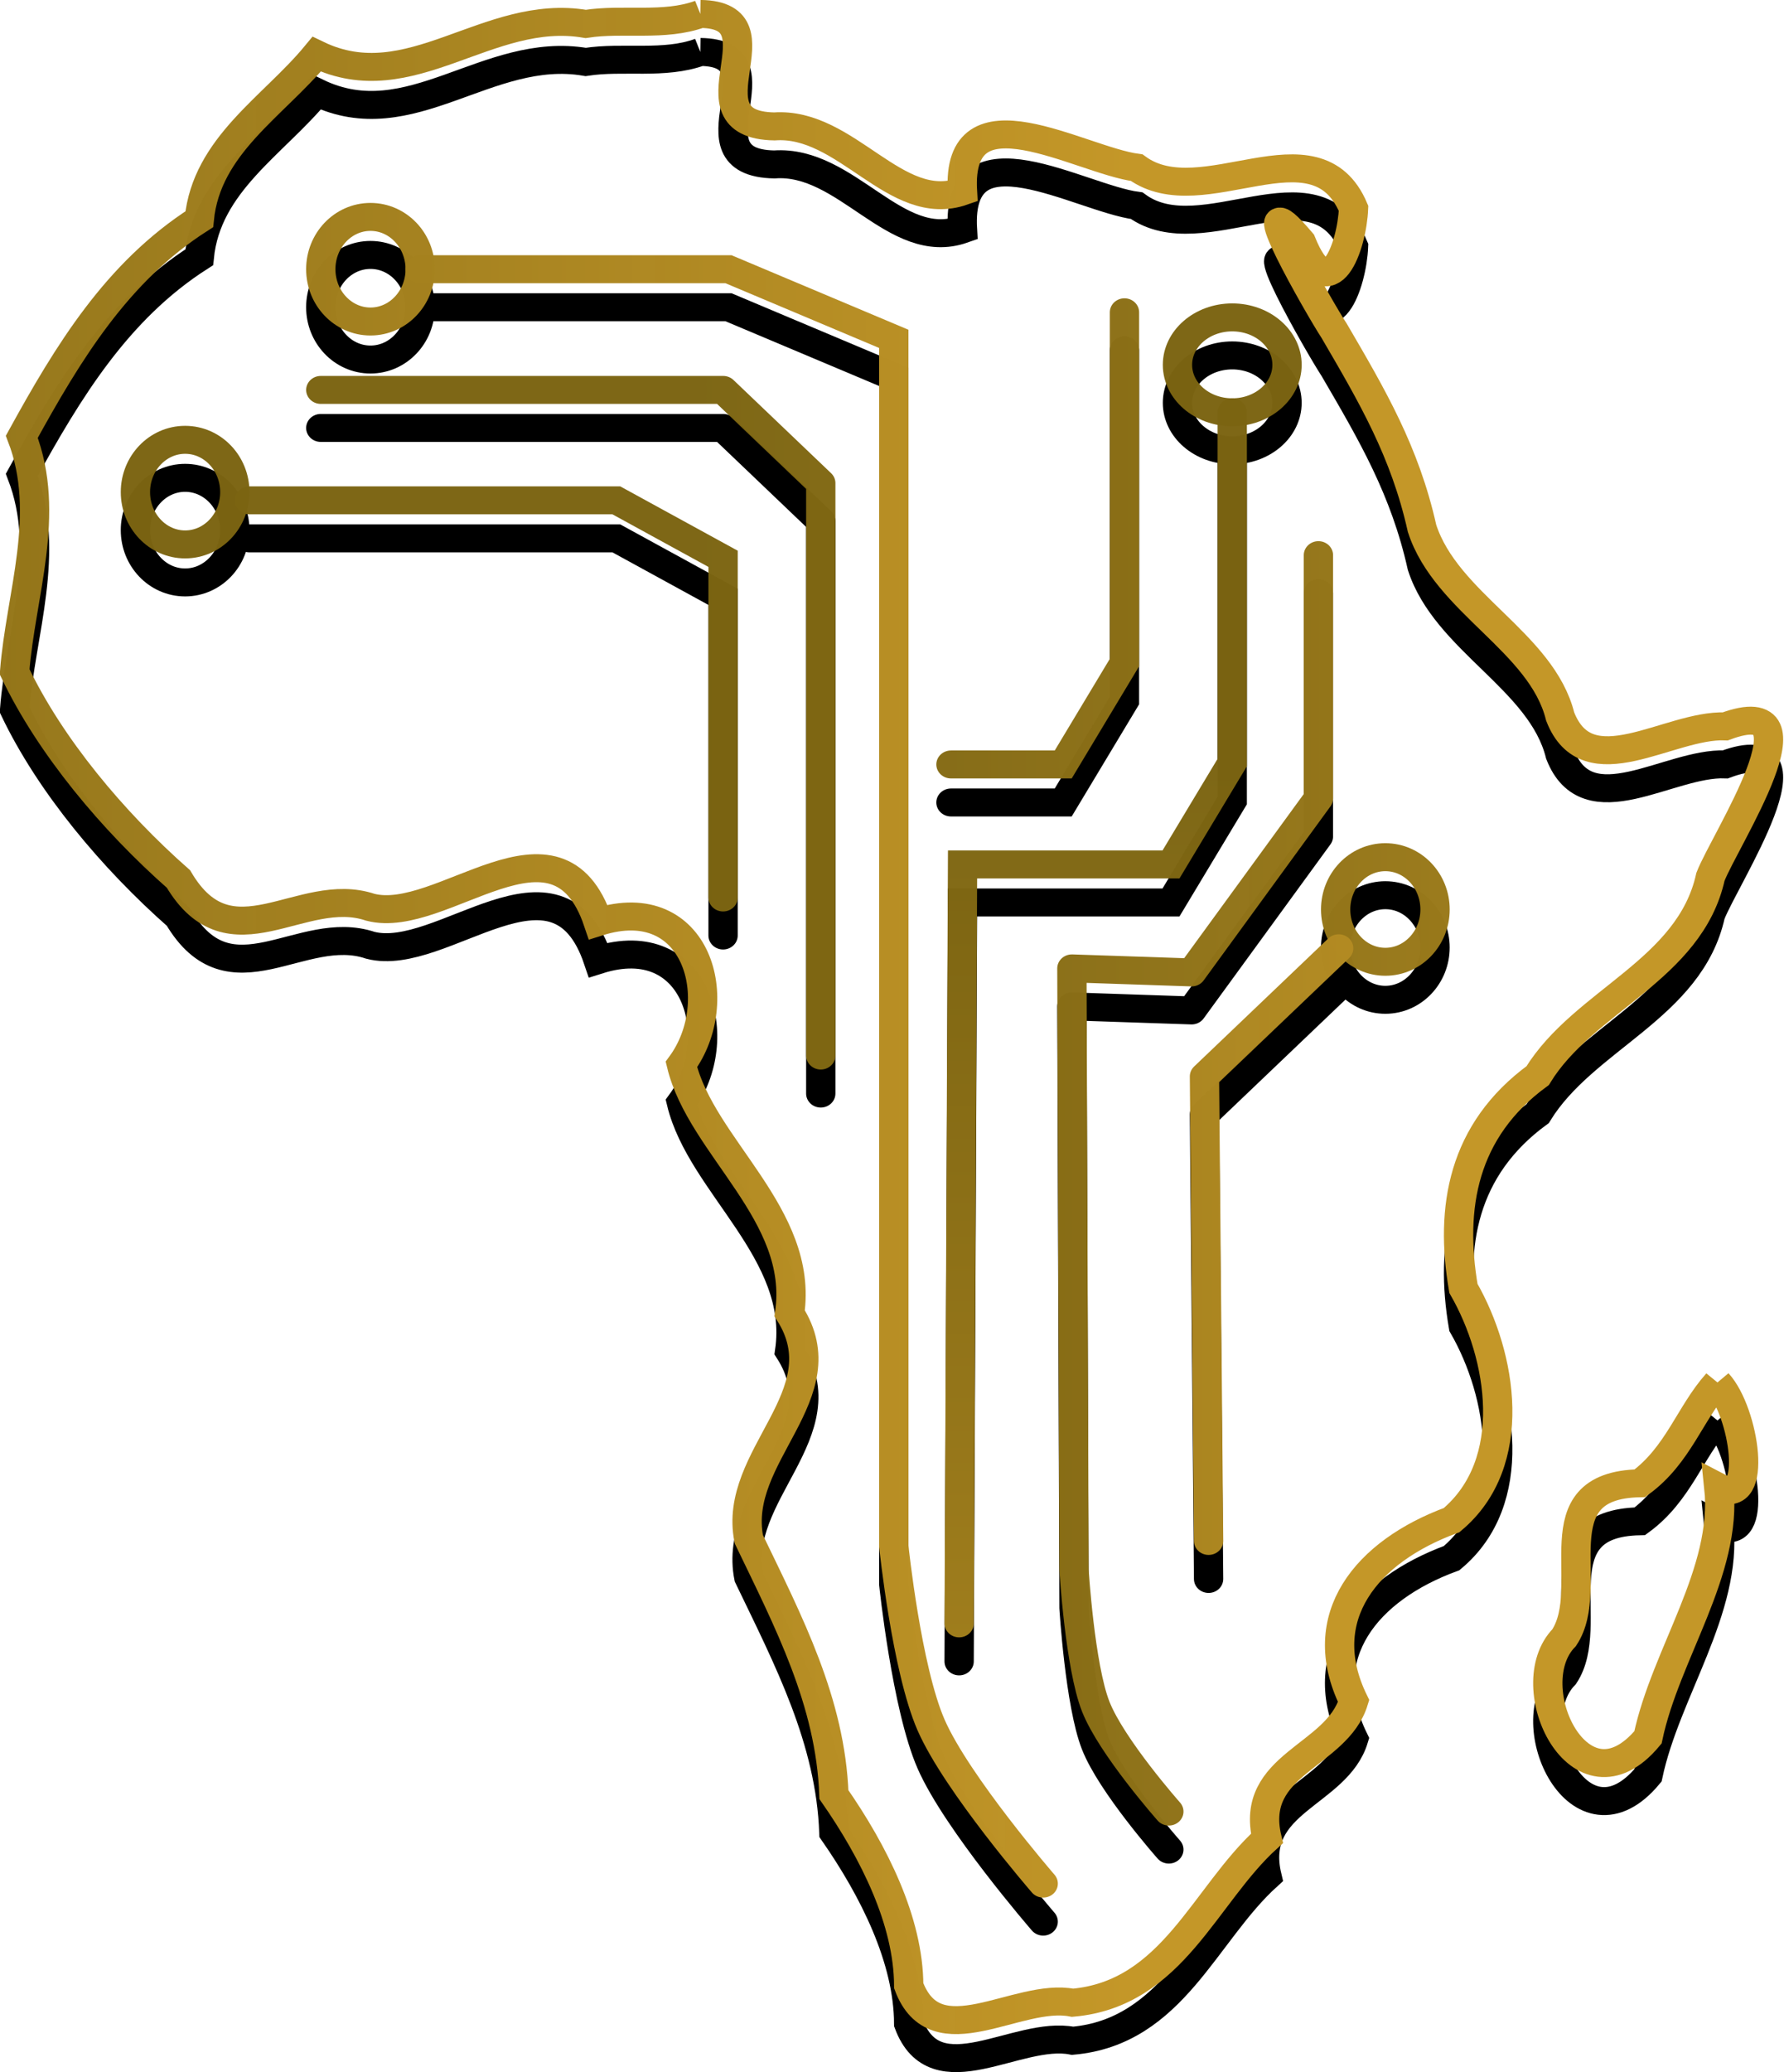
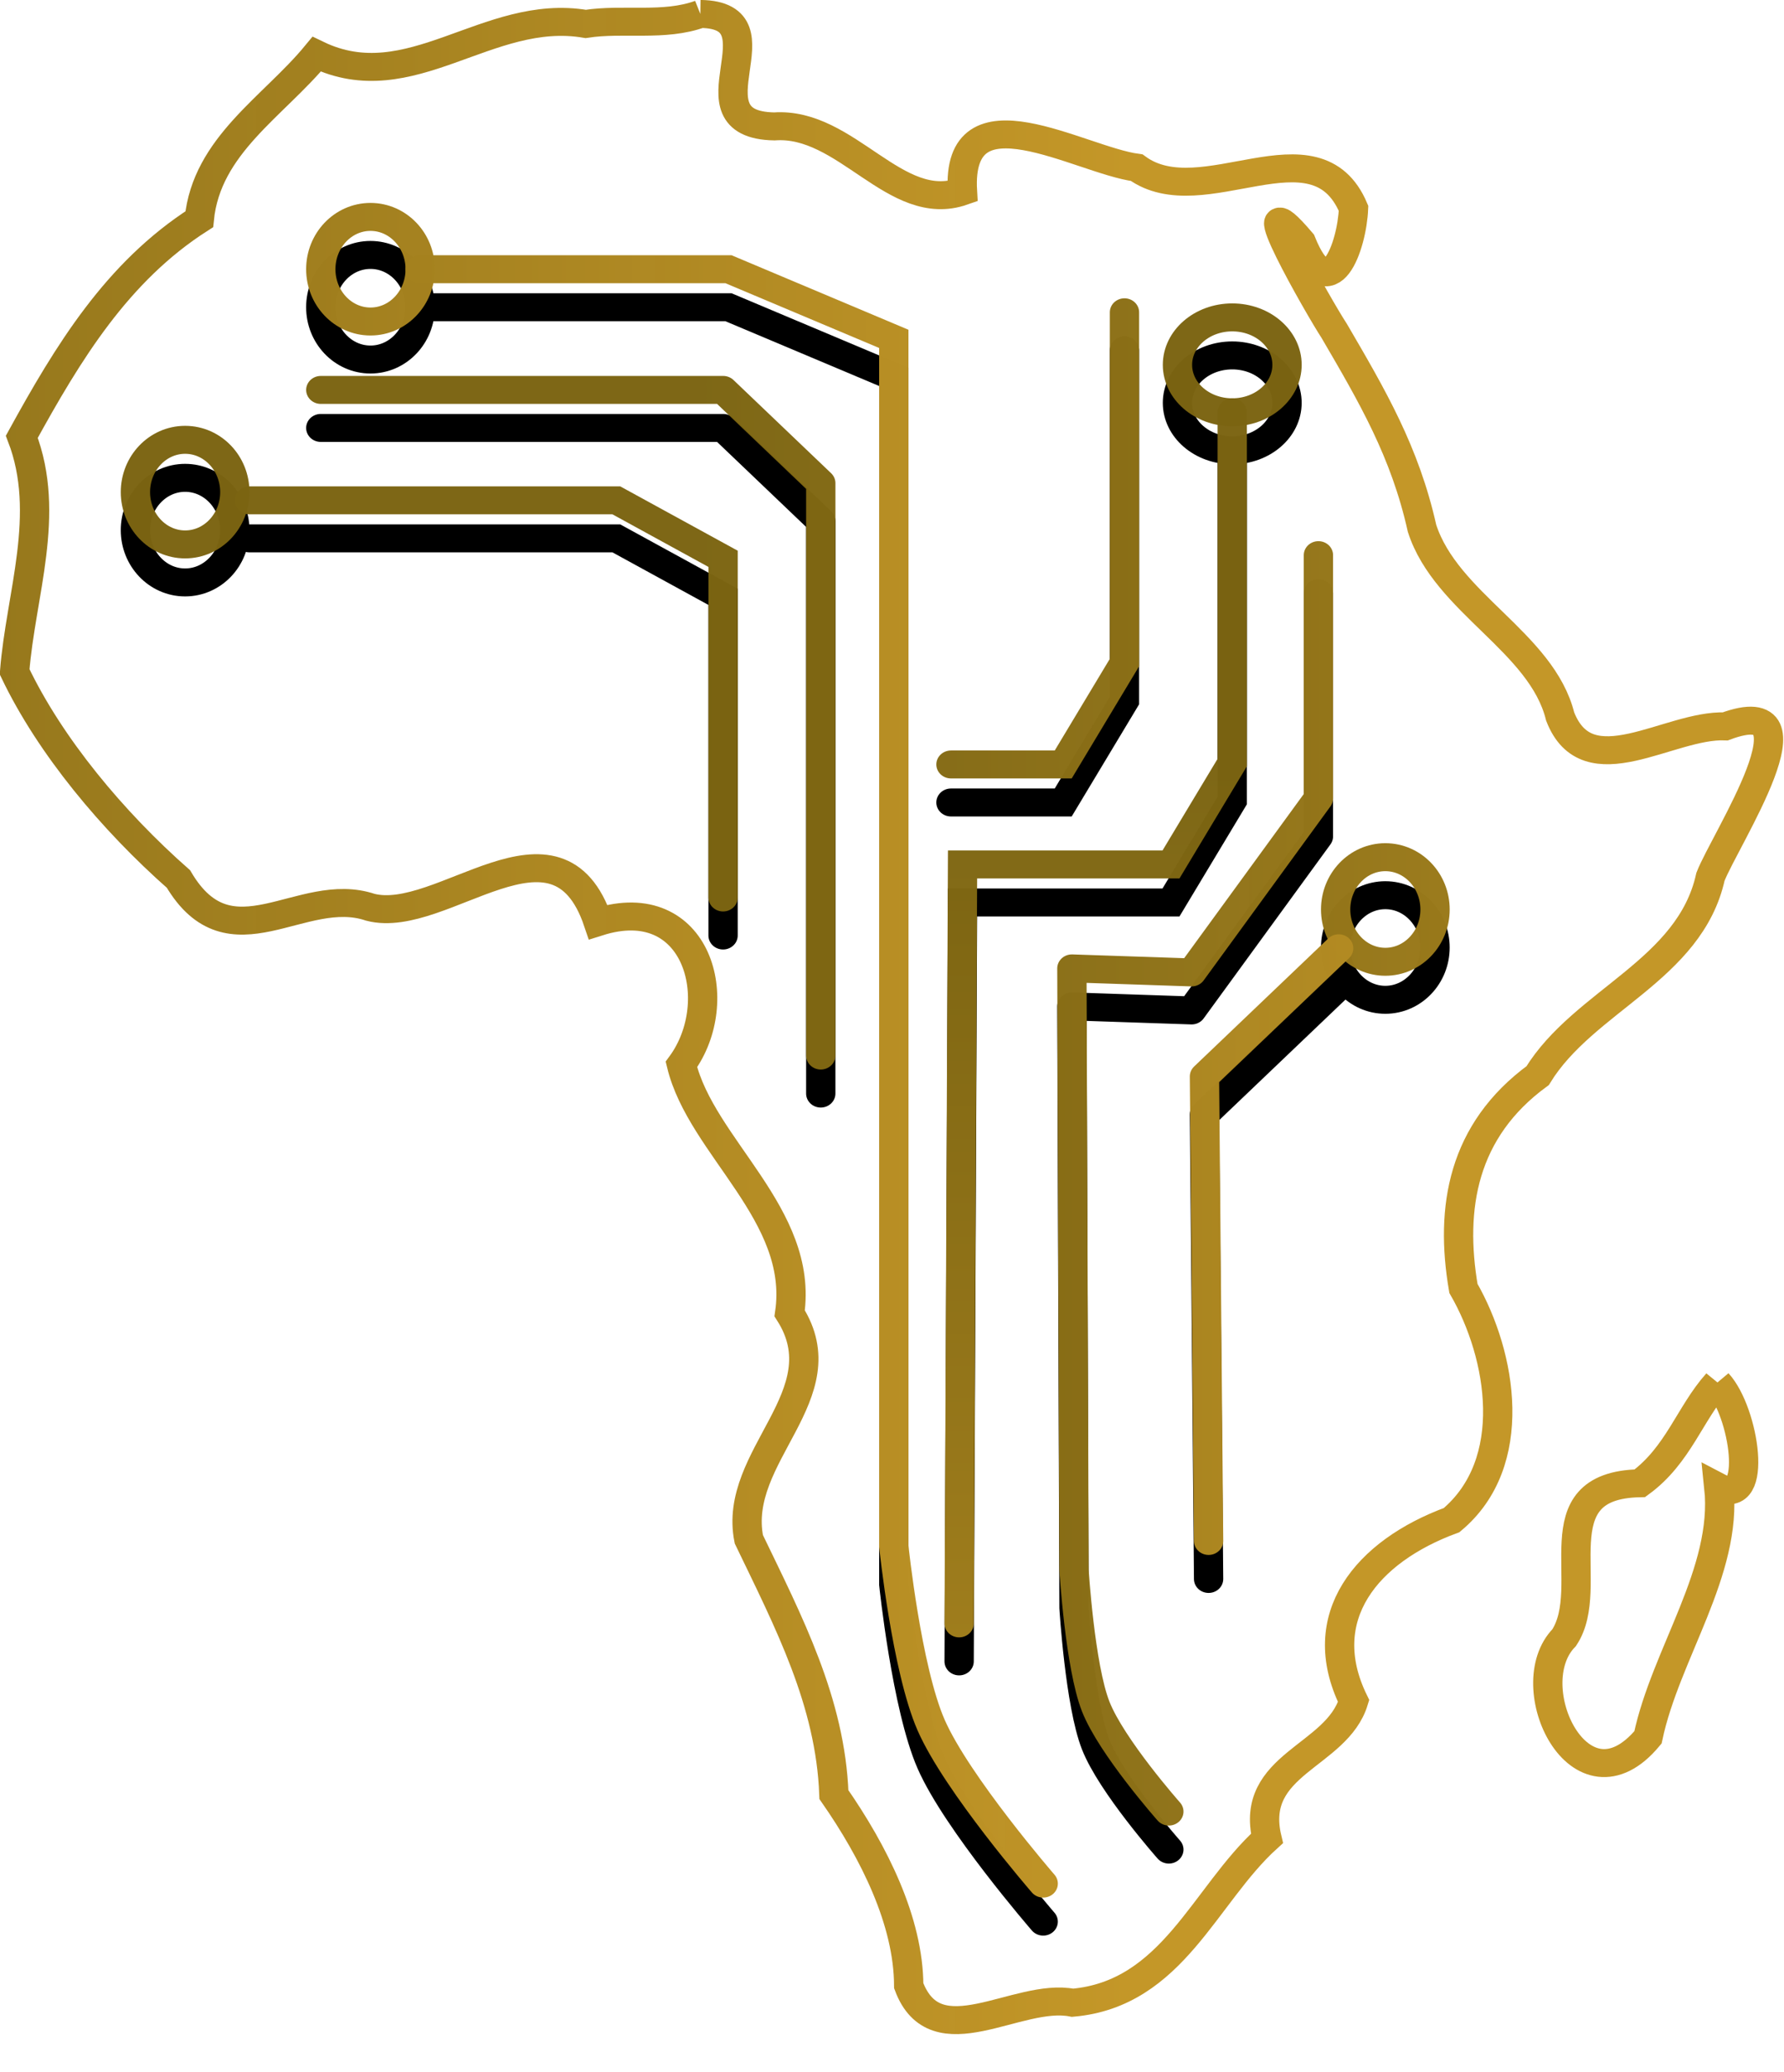
<svg xmlns="http://www.w3.org/2000/svg" xmlns:xlink="http://www.w3.org/1999/xlink" width="368.962mm" height="428.297mm" viewBox="0 0 184.481 214.148" version="1.1" id="svg1" xml:space="preserve">
  <defs id="defs1">
    <linearGradient id="linearGradient22">
      <stop style="stop-color:#7b6411;stop-opacity:0.98;" offset="0" id="stop22" />
      <stop style="stop-color:#c49728;stop-opacity:1;" offset="1" id="stop23" />
    </linearGradient>
    <linearGradient xlink:href="#linearGradient22" id="linearGradient48" gradientUnits="userSpaceOnUse" x1="70.73" y1="83.028" x2="277.887" y2="83.028" />
    <linearGradient xlink:href="#linearGradient22" id="linearGradient49" gradientUnits="userSpaceOnUse" x1="70.73" y1="83.028" x2="277.887" y2="83.028" />
    <linearGradient xlink:href="#linearGradient22" id="linearGradient50" gradientUnits="userSpaceOnUse" x1="70.73" y1="83.028" x2="277.887" y2="83.028" />
    <linearGradient xlink:href="#linearGradient22" id="linearGradient51" gradientUnits="userSpaceOnUse" x1="70.73" y1="83.028" x2="277.887" y2="83.028" gradientTransform="translate(81.338,-249.279)" />
    <linearGradient xlink:href="#linearGradient22" id="linearGradient52" gradientUnits="userSpaceOnUse" x1="70.73" y1="83.028" x2="277.887" y2="83.028" />
    <linearGradient xlink:href="#linearGradient22" id="linearGradient53" gradientUnits="userSpaceOnUse" x1="70.73" y1="83.028" x2="277.887" y2="83.028" />
    <linearGradient xlink:href="#linearGradient22" id="linearGradient54" gradientUnits="userSpaceOnUse" x1="70.73" y1="83.028" x2="277.887" y2="83.028" />
    <linearGradient xlink:href="#linearGradient22" id="linearGradient55" gradientUnits="userSpaceOnUse" x1="70.73" y1="83.028" x2="277.887" y2="83.028" />
    <linearGradient xlink:href="#linearGradient22" id="linearGradient56" gradientUnits="userSpaceOnUse" x1="70.73" y1="83.028" x2="277.887" y2="83.028" />
    <linearGradient xlink:href="#linearGradient22" id="linearGradient57" gradientUnits="userSpaceOnUse" x1="70.73" y1="83.028" x2="277.887" y2="83.028" />
    <linearGradient xlink:href="#linearGradient22" id="linearGradient58" gradientUnits="userSpaceOnUse" x1="70.73" y1="83.028" x2="277.887" y2="83.028" />
    <linearGradient xlink:href="#linearGradient22" id="linearGradient59" gradientUnits="userSpaceOnUse" x1="70.73" y1="83.028" x2="277.887" y2="83.028" />
    <linearGradient xlink:href="#linearGradient22" id="linearGradient60" gradientUnits="userSpaceOnUse" x1="70.73" y1="83.028" x2="277.887" y2="83.028" />
    <linearGradient xlink:href="#linearGradient22" id="linearGradient61" gradientUnits="userSpaceOnUse" x1="70.73" y1="83.028" x2="277.887" y2="83.028" />
    <linearGradient xlink:href="#linearGradient22" id="linearGradient3" gradientUnits="userSpaceOnUse" x1="70.73" y1="83.028" x2="277.887" y2="83.028" />
  </defs>
  <g id="layer1" transform="translate(-33.496,-142.926)">
    <g id="g6" transform="translate(75.85,166.78)" style="stroke-width:2;stroke-dasharray:none">
      <g id="g8">
        <g id="g1" transform="translate(-15.59,14.264)">
          <g id="g74" transform="matrix(1.133,0,0,1.133,-21.366,-0.241)">
            <g id="g73" transform="translate(-165.587,-177.515)" style="stroke-width:2;stroke-dasharray:none">
              <g id="g45" style="stroke:#000000;stroke-width:4.082;stroke-dasharray:none;stroke-opacity:1" transform="matrix(0.786,0,0,0.75,105.204,178.058)">
-                 <path style="fill:none;stroke:#000000;stroke-width:3.402;stroke-dasharray:none;stroke-opacity:1" d="m 227.934,127.801 c 10.086,0.132 -2.183,13.474 8.589,13.68 8.402,-0.634 14.064,10.76 21.846,7.906 -0.744,-13.081 13.652,-3.795 20.234,-2.888 7.636,5.821 20.761,-6.01 25.179,4.947 -0.172,4.561 -2.831,12.515 -6.083,4.056 -7.031,-8.664 2.186,8.227 3.832,10.836 4.422,7.937 8.219,14.701 10.206,24.032 2.809,9.092 13.895,13.829 16.038,22.884 3.204,8.626 12.627,0.935 19.175,1.198 11.44,-4.443 -0.014,13.696 -1.722,18.295 -2.397,11.375 -14.703,15.028 -20.069,24.185 -8.709,6.691 -10.222,16.048 -8.616,25.879 4.491,8.17 6.582,21.222 -1.375,28.184 -9.863,3.798 -16.145,11.786 -11.376,22.001 -1.981,6.807 -12.136,7.606 -10.061,16.708 -7.29,6.921 -10.949,18.915 -22.574,19.989 -6.425,-1.329 -15.887,6.754 -19.027,-2.07 -0.025,-7.835 -4.019,-16.219 -8.687,-23.246 -0.395,-11.289 -5.269,-21.022 -9.879,-31.056 -1.937,-10.162 10.783,-17.564 4.741,-27.484 1.673,-11.994 -10.255,-20.215 -12.57,-30.266 5.384,-7.69 1.855,-21.139 -9.664,-17.327 -4.771,-14.804 -18.115,0.466 -26.453,-1.791 -8.019,-2.83 -16.227,7.303 -22.284,-3.434 -7.621,-7.036 -14.898,-16.144 -19.026,-25.206 0.692,-9.355 4.302,-19.173 0.834,-28.581 5.369,-10.231 11.044,-20.052 20.608,-26.461 0.85,-8.983 8.619,-13.699 13.629,-20.069 10.889,5.522 19.833,-5.72 31.241,-3.685 4.359,-0.711 9.093,0.394 13.314,-1.216 m 118.108,166.447 c 3.135,3.573 4.809,15.309 0.162,12.757 1.032,10.248 -6.178,20.218 -8.233,30.411 -7.841,9.872 -15.217,-6.252 -9.733,-12.126 3.942,-6.281 -3.124,-18.537 8.793,-18.781 4.468,-3.419 5.806,-8.515 9.011,-12.261" id="path38" transform="translate(-75.85,-166.78)" />
                <path style="fill:none;stroke:#000000;stroke-width:3.402;stroke-linecap:round;stroke-dasharray:none;stroke-opacity:1;paint-order:stroke fill markers" d="M 74.695,317.142 V 275.95 l -12.394,-7.111 h -42.602" id="path39" transform="translate(80.029,-248.658)" />
                <ellipse style="fill:none;stroke:#000000;stroke-width:3.402;stroke-dasharray:none;stroke-opacity:1;paint-order:stroke fill markers" id="ellipse39" cx="12.228" cy="267.838" rx="5.771" ry="6.361" transform="translate(80.029,-248.658)" />
                <path style="fill:none;stroke:#000000;stroke-width:3.402;stroke-linecap:round;stroke-dasharray:none;stroke-opacity:1;paint-order:stroke fill markers" d="m 181.186,52.304 h 13.036 l 7.111,-12.394 V -2.692" id="path40" />
                <path style="fill:none;stroke:#000000;stroke-width:3.402;stroke-linecap:round;stroke-linejoin:round;stroke-dasharray:none;stroke-opacity:1;paint-order:stroke fill markers" d="m 126.457,428.318 c 0,0 -6.66,-7.881 -8.495,-12.784 -1.835,-4.903 -2.517,-16.632 -2.517,-16.632 l -0.247,-73.136 13.905,0.491 14.722,-21.167 v -29.585" id="path41" transform="translate(80.029,-248.658)" />
                <ellipse style="fill:none;stroke:#000000;stroke-width:3.402;stroke-dasharray:none;stroke-opacity:1;paint-order:stroke fill markers" id="ellipse41" cx="151.596" cy="318.601" rx="5.771" ry="6.361" transform="translate(80.029,-248.658)" />
                <path style="fill:none;stroke:#000000;stroke-width:3.402;stroke-linecap:round;stroke-linejoin:round;stroke-dasharray:none;stroke-opacity:1;paint-order:stroke fill markers" d="m 27.982,255.408 h 46.721 l 11.336,11.336 v 69.622" id="path42" transform="translate(80.029,-248.658)" />
                <g id="g43" transform="translate(-70.049,-157.788)" style="stroke:#000000;stroke-width:3.402;stroke-dasharray:none;stroke-opacity:1;paint-order:stroke fill markers">
                  <path style="fill:none;stroke:#000000;stroke-width:3.402;stroke-linecap:round;stroke-dasharray:none;stroke-opacity:1;paint-order:stroke fill markers" d="m 261.945,346.21 c 0,0 -10.034,-12.131 -13.02,-19.291 -2.844,-6.818 -4.328,-21.735 -4.328,-21.735 v -23.678 -94.207 -28.97 l -19.197,-8.472 h -35.798" id="path43" />
                  <ellipse style="fill:none;stroke:#000000;stroke-width:3.402;stroke-dasharray:none;stroke-opacity:1;paint-order:stroke fill markers" id="ellipse43" cx="183.83" cy="149.857" rx="5.771" ry="6.361" />
                </g>
                <g id="g44" transform="rotate(90,245.534,227.023)" style="stroke:#000000;stroke-width:3.402;stroke-dasharray:none;stroke-opacity:1;paint-order:stroke fill markers">
                  <path style="fill:none;stroke:#000000;stroke-width:3.402;stroke-linecap:round;stroke-dasharray:none;stroke-opacity:1;paint-order:stroke fill markers" d="m 175.282,290.422 -92.305,-0.395 v -24.206 l -12.394,-7.111 h -42.602" id="path44" />
                  <ellipse style="fill:none;stroke:#000000;stroke-width:3.402;stroke-dasharray:none;stroke-opacity:1;paint-order:stroke fill markers" id="ellipse44" cx="22.211" cy="258.709" rx="5.771" ry="6.361" />
                </g>
                <path style="fill:none;stroke:#000000;stroke-width:3.402;stroke-linecap:round;stroke-linejoin:round;stroke-dasharray:none;stroke-opacity:1;paint-order:stroke fill markers" d="M 211.103,146.745 210.622,90.246 226.205,74.662" id="path45" />
              </g>
            </g>
            <g id="g3" style="stroke:url(#linearGradient3);stroke-width:4.082;stroke-dasharray:none" transform="matrix(0.786,0,0,0.75,-60.382,-2.925)">
              <path style="fill:none;stroke:url(#linearGradient48);stroke-width:3.402;stroke-dasharray:none;stroke-opacity:1" d="m 227.934,127.801 c 10.086,0.132 -2.183,13.474 8.589,13.68 8.402,-0.634 14.064,10.76 21.846,7.906 -0.744,-13.081 13.652,-3.795 20.234,-2.888 7.636,5.821 20.761,-6.01 25.179,4.947 -0.172,4.561 -2.831,12.515 -6.083,4.056 -7.031,-8.664 2.186,8.227 3.832,10.836 4.422,7.937 8.219,14.701 10.206,24.032 2.809,9.092 13.895,13.829 16.038,22.884 3.204,8.626 12.627,0.935 19.175,1.198 11.44,-4.443 -0.014,13.696 -1.722,18.295 -2.397,11.375 -14.703,15.028 -20.069,24.185 -8.709,6.691 -10.222,16.048 -8.616,25.879 4.491,8.17 6.582,21.222 -1.375,28.184 -9.863,3.798 -16.145,11.786 -11.376,22.001 -1.981,6.807 -12.136,7.606 -10.061,16.708 -7.29,6.921 -10.949,18.915 -22.574,19.989 -6.425,-1.329 -15.887,6.754 -19.027,-2.07 -0.025,-7.835 -4.019,-16.219 -8.687,-23.246 -0.395,-11.289 -5.269,-21.022 -9.879,-31.056 -1.937,-10.162 10.783,-17.564 4.741,-27.484 1.673,-11.994 -10.255,-20.215 -12.57,-30.266 5.384,-7.69 1.855,-21.139 -9.664,-17.327 -4.771,-14.804 -18.115,0.466 -26.453,-1.791 -8.019,-2.83 -16.227,7.303 -22.284,-3.434 -7.621,-7.036 -14.898,-16.144 -19.026,-25.206 0.692,-9.355 4.302,-19.173 0.834,-28.581 5.369,-10.231 11.044,-20.052 20.608,-26.461 0.85,-8.983 8.619,-13.699 13.629,-20.069 10.889,5.522 19.833,-5.72 31.241,-3.685 4.359,-0.711 9.093,0.394 13.314,-1.216 m 118.108,166.447 c 3.135,3.573 4.809,15.309 0.162,12.757 1.032,10.248 -6.178,20.218 -8.233,30.411 -7.841,9.872 -15.217,-6.252 -9.733,-12.126 3.942,-6.281 -3.124,-18.537 8.793,-18.781 4.468,-3.419 5.806,-8.515 9.011,-12.261" id="path1" transform="translate(-75.85,-166.78)" />
              <path style="fill:none;stroke:url(#linearGradient49);stroke-width:3.402;stroke-linecap:round;stroke-dasharray:none;stroke-opacity:1;paint-order:stroke fill markers" d="M 74.695,317.142 V 275.95 l -12.394,-7.111 h -42.602" id="path5" transform="translate(80.029,-248.658)" />
              <ellipse style="fill:none;stroke:url(#linearGradient50);stroke-width:3.402;stroke-dasharray:none;stroke-opacity:1;paint-order:stroke fill markers" id="path6" cx="12.228" cy="267.838" rx="5.771" ry="6.361" transform="translate(80.029,-248.658)" />
              <path style="fill:none;stroke:url(#linearGradient51);stroke-width:3.402;stroke-linecap:round;stroke-dasharray:none;stroke-opacity:1;paint-order:stroke fill markers" d="m 181.186,52.304 h 13.036 l 7.111,-12.394 V -2.692" id="path10" />
              <path style="fill:none;stroke:url(#linearGradient52);stroke-width:3.402;stroke-linecap:round;stroke-linejoin:round;stroke-dasharray:none;stroke-opacity:1;paint-order:stroke fill markers" d="m 126.457,428.318 c 0,0 -6.66,-7.881 -8.495,-12.784 -1.835,-4.903 -2.517,-16.632 -2.517,-16.632 l -0.247,-73.136 13.905,0.491 14.722,-21.167 v -29.585" id="path12" transform="translate(80.029,-248.658)" />
              <ellipse style="fill:none;stroke:url(#linearGradient53);stroke-width:3.402;stroke-dasharray:none;stroke-opacity:1;paint-order:stroke fill markers" id="ellipse14" cx="151.596" cy="318.601" rx="5.771" ry="6.361" transform="translate(80.029,-248.658)" />
              <path style="fill:none;stroke:url(#linearGradient54);stroke-width:3.402;stroke-linecap:round;stroke-linejoin:round;stroke-dasharray:none;stroke-opacity:1;paint-order:stroke fill markers" d="m 27.982,255.408 h 46.721 l 11.336,11.336 v 69.622" id="path15" transform="translate(80.029,-248.658)" />
              <g id="g9" transform="translate(-70.049,-157.788)" style="stroke:url(#linearGradient57);stroke-width:3.402;stroke-dasharray:none;stroke-opacity:1;paint-order:stroke fill markers">
                <path style="fill:none;stroke:url(#linearGradient55);stroke-width:3.402;stroke-linecap:round;stroke-dasharray:none;stroke-opacity:1;paint-order:stroke fill markers" d="m 261.945,346.21 c 0,0 -10.034,-12.131 -13.02,-19.291 -2.844,-6.818 -4.328,-21.735 -4.328,-21.735 v -23.678 -94.207 -28.97 l -19.197,-8.472 h -35.798" id="path8" />
                <ellipse style="fill:none;stroke:url(#linearGradient56);stroke-width:3.402;stroke-dasharray:none;stroke-opacity:1;paint-order:stroke fill markers" id="ellipse8" cx="183.83" cy="149.857" rx="5.771" ry="6.361" />
              </g>
              <g id="g10" transform="rotate(90,245.534,227.023)" style="stroke:url(#linearGradient60);stroke-width:3.402;stroke-dasharray:none;stroke-opacity:1;paint-order:stroke fill markers">
                <path style="fill:none;stroke:url(#linearGradient58);stroke-width:3.402;stroke-linecap:round;stroke-dasharray:none;stroke-opacity:1;paint-order:stroke fill markers" d="m 175.282,290.422 -92.305,-0.395 v -24.206 l -12.394,-7.111 h -42.602" id="path9" />
                <ellipse style="fill:none;stroke:url(#linearGradient59);stroke-width:3.402;stroke-dasharray:none;stroke-opacity:1;paint-order:stroke fill markers" id="ellipse9" cx="22.211" cy="258.709" rx="5.771" ry="6.361" />
              </g>
              <path style="fill:none;stroke:url(#linearGradient61);stroke-width:3.402;stroke-linecap:round;stroke-linejoin:round;stroke-dasharray:none;stroke-opacity:1;paint-order:stroke fill markers" d="M 211.103,146.745 210.622,90.246 226.205,74.662" id="path14" />
            </g>
          </g>
        </g>
      </g>
    </g>
  </g>
</svg>